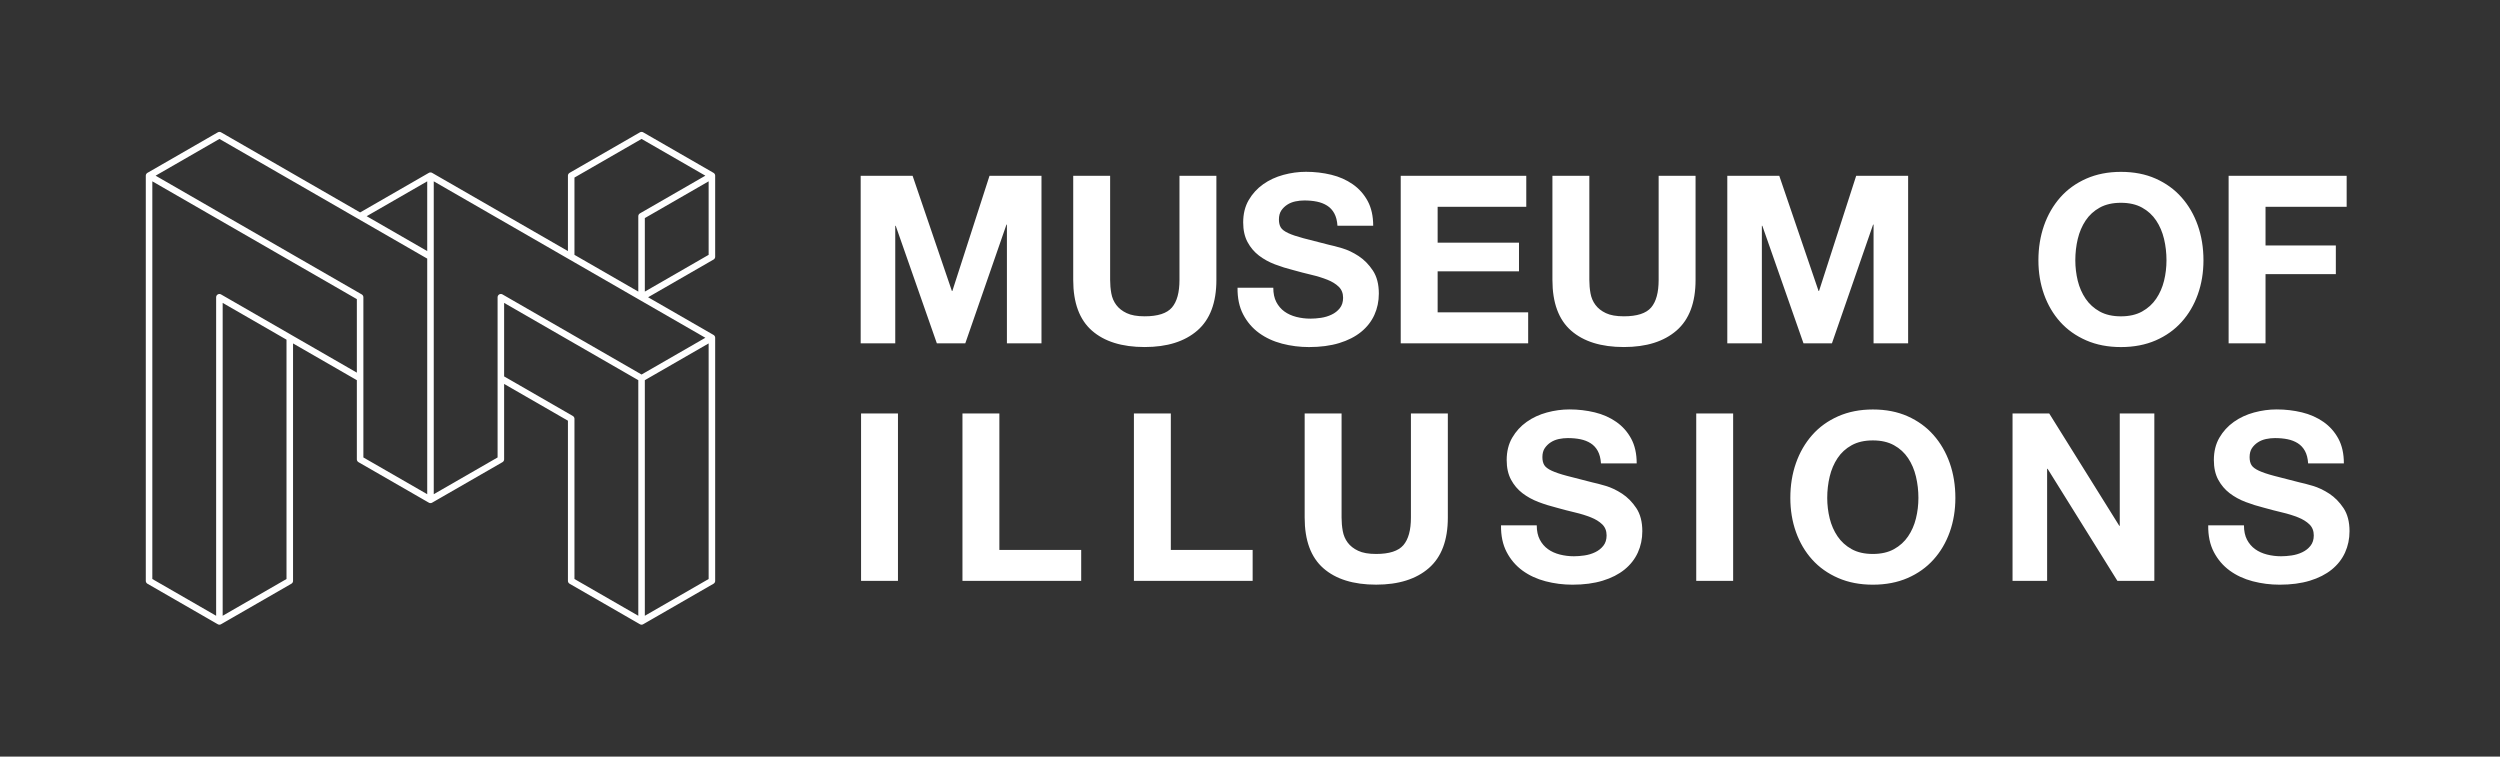
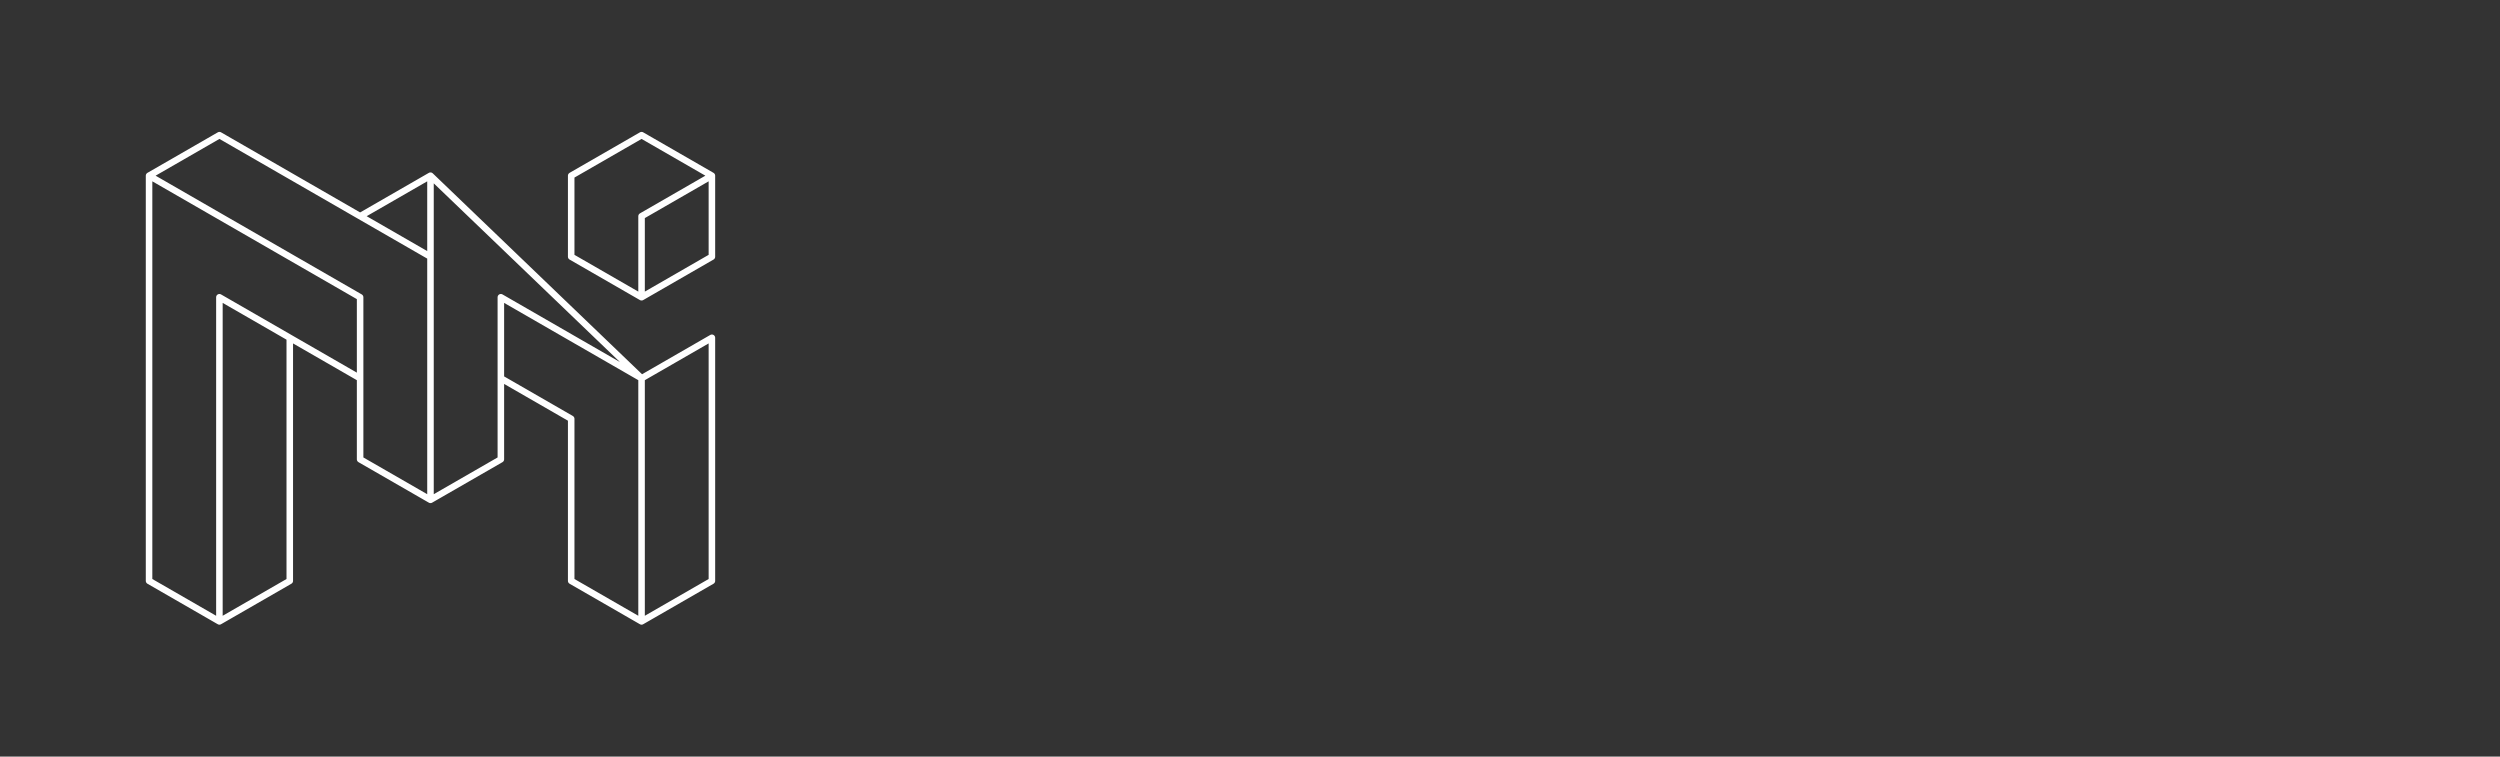
<svg xmlns="http://www.w3.org/2000/svg" width="456" height="138" viewBox="0 0 456 138" fill="none">
  <rect x="0" y="0" width="456" height="138" fill="#333333" stroke="none" />
-   <path d="M117.021 113.346L129.851 105.955V61.609M117.021 113.346V69M117.021 113.346L104.186 105.955V76.391L91.356 69V54.218M129.851 61.609L117.021 69M129.851 61.609L78.52 32.044M117.021 69L91.356 54.218M91.356 54.218V83.782L78.52 91.173M78.52 32.044V46.827M78.52 32.044L65.685 39.435L78.52 46.827M78.52 32.044V91.173M78.52 91.173V46.827M78.52 91.173L65.685 83.782V54.218M78.52 46.827L40.025 24.653L27.189 32.044M27.189 32.044L65.685 54.218M27.189 32.044V105.955L40.019 113.346M65.685 54.218V69L40.019 54.218M40.019 54.218V113.346M40.019 54.218L52.855 61.609V105.955L40.019 113.346M117.021 54.218V39.435L129.851 32.044M117.021 54.218L104.186 46.827V32.044L117.021 24.653L129.851 32.044M117.021 54.218L129.851 46.827V32.044" stroke="white" stroke-width="1.191" stroke-miterlimit="22.926" stroke-linecap="round" stroke-linejoin="round" />
-   <path fill-rule="evenodd" clip-rule="evenodd" d="M156.988 32.071V62.619H163.294V41.185H163.379L170.879 62.619H176.071L183.576 40.972H183.661V62.619H189.967V32.071H180.484L173.709 53.075H173.624L166.46 32.071H156.988ZM221.869 51.07V32.071H215.136V51.065C215.136 53.346 214.678 55.021 213.761 56.09C212.844 57.158 211.187 57.695 208.788 57.695C207.413 57.695 206.32 57.504 205.51 57.116C204.695 56.733 204.06 56.233 203.602 55.616C203.143 55.005 202.845 54.298 202.701 53.5C202.557 52.703 202.488 51.889 202.488 51.059V32.071H195.755V51.065C195.755 55.228 196.891 58.307 199.167 60.306C201.438 62.3 204.646 63.3 208.793 63.3C212.882 63.3 216.085 62.295 218.399 60.285C220.712 58.275 221.869 55.202 221.869 51.07ZM232.247 52.479H225.728C225.701 54.361 226.042 55.988 226.757 57.355C227.471 58.722 228.436 59.849 229.651 60.737C230.866 61.62 232.268 62.268 233.851 62.683C235.44 63.098 237.076 63.305 238.761 63.305C240.845 63.305 242.683 63.061 244.272 62.577C245.86 62.093 247.188 61.412 248.259 60.545C249.331 59.673 250.141 58.642 250.685 57.445C251.228 56.249 251.5 54.952 251.5 53.553C251.5 51.841 251.137 50.437 250.407 49.337C249.677 48.241 248.813 47.364 247.811 46.705C246.809 46.05 245.802 45.572 244.789 45.274C243.776 44.976 242.982 44.769 242.406 44.652C240.493 44.168 238.942 43.769 237.753 43.456C236.564 43.142 235.637 42.828 234.965 42.514C234.294 42.201 233.841 41.86 233.617 41.488C233.388 41.116 233.276 40.632 233.276 40.031C233.276 39.377 233.42 38.835 233.702 38.404C233.99 37.979 234.352 37.622 234.795 37.335C235.237 37.048 235.733 36.851 236.277 36.735C236.82 36.623 237.364 36.564 237.908 36.564C238.739 36.564 239.501 36.633 240.2 36.777C240.898 36.921 241.522 37.16 242.065 37.506C242.609 37.846 243.046 38.319 243.371 38.914C243.702 39.516 243.894 40.27 243.952 41.18H250.471C250.471 39.409 250.136 37.91 249.464 36.665C248.792 35.426 247.886 34.406 246.74 33.608C245.594 32.81 244.288 32.231 242.817 31.874C241.346 31.518 239.805 31.337 238.206 31.337C236.836 31.337 235.461 31.524 234.091 31.896C232.721 32.268 231.49 32.837 230.402 33.608C229.315 34.379 228.436 35.341 227.764 36.495C227.092 37.649 226.757 39.01 226.757 40.579C226.757 41.977 227.023 43.169 227.551 44.152C228.079 45.136 228.771 45.955 229.63 46.614C230.488 47.268 231.458 47.805 232.545 48.22C233.633 48.635 234.747 48.98 235.893 49.267C237.007 49.581 238.11 49.868 239.192 50.123C240.28 50.379 241.25 50.682 242.108 51.022C242.966 51.362 243.659 51.793 244.187 52.304C244.714 52.819 244.981 53.489 244.981 54.313C244.981 55.084 244.779 55.717 244.379 56.217C243.979 56.717 243.478 57.111 242.875 57.392C242.273 57.679 241.634 57.871 240.946 57.972C240.258 58.073 239.619 58.121 239.016 58.121C238.131 58.121 237.273 58.014 236.442 57.802C235.61 57.589 234.891 57.259 234.278 56.818C233.665 56.377 233.169 55.797 232.796 55.084C232.433 54.377 232.247 53.505 232.247 52.479ZM255.492 32.071V62.619H278.738V56.972H262.225V49.486H277.065V44.264H262.225V37.718H278.392V32.071H255.492ZM309.27 51.07V32.071H302.537V51.065C302.537 53.346 302.079 55.021 301.167 56.09C300.252 57.158 298.592 57.695 296.194 57.695C294.819 57.695 293.727 57.504 292.915 57.116C292.101 56.733 291.468 56.233 291.009 55.616C290.551 55.005 290.251 54.298 290.107 53.5C289.964 52.703 289.895 51.889 289.895 51.059V32.071H283.162V51.065C283.162 55.228 284.297 58.307 286.572 60.306C288.845 62.3 292.052 63.3 296.199 63.3C300.288 63.3 303.493 62.295 305.806 60.285C308.114 58.275 309.27 55.202 309.27 51.07ZM315.059 32.071V62.619H321.364V41.185H321.449L328.955 62.619H334.147L341.651 40.972H341.738V62.619H348.043V32.071H338.566L331.791 53.075H331.706L324.541 32.071H315.059ZM157.057 75.413V105.955H163.789V75.413H157.057ZM175.553 75.413V105.955H197.21V100.308H182.285V75.413H175.553ZM206.826 75.413V105.955H228.483V100.308H213.558V75.413H206.826ZM264.085 94.411V75.418H257.352V94.411C257.352 96.692 256.894 98.368 255.977 99.436C255.06 100.505 253.402 101.042 251.004 101.042C249.629 101.042 248.536 100.851 247.726 100.462C246.91 100.08 246.276 99.58 245.817 98.963C245.359 98.352 245.061 97.644 244.917 96.847C244.773 96.049 244.703 95.236 244.703 94.406V75.413H237.971V94.406C237.971 98.57 239.106 101.648 241.383 103.648C243.653 105.642 246.862 106.641 251.009 106.641C255.097 106.641 258.3 105.636 260.614 103.627C262.927 101.617 264.085 98.543 264.085 94.411ZM280.303 95.821H273.786C273.758 97.703 274.099 99.33 274.814 100.697C275.528 102.063 276.494 103.19 277.708 104.078C278.923 104.961 280.327 105.61 281.91 106.024C283.498 106.439 285.135 106.647 286.818 106.647C288.909 106.647 290.74 106.402 292.329 105.918C293.917 105.434 295.246 104.754 296.317 103.887C297.388 103.015 298.198 101.983 298.743 100.787C299.286 99.591 299.558 98.293 299.558 96.895C299.558 95.183 299.194 93.779 298.464 92.678C297.734 91.583 296.871 90.705 295.869 90.046C294.867 89.392 293.861 88.913 292.846 88.616C291.834 88.318 291.04 88.111 290.464 87.993C288.55 87.51 287 87.111 285.811 86.797C284.623 86.483 283.695 86.169 283.024 85.856C282.35 85.542 281.9 85.202 281.674 84.83C281.446 84.458 281.333 83.974 281.333 83.373C281.333 82.719 281.477 82.176 281.764 81.746C282.053 81.32 282.414 80.964 282.858 80.677C283.301 80.39 283.795 80.193 284.338 80.076C284.884 79.964 285.427 79.906 285.97 79.906C286.803 79.906 287.564 79.975 288.263 80.118C288.96 80.262 289.585 80.501 290.128 80.847C290.671 81.187 291.109 81.66 291.435 82.256C291.765 82.857 291.957 83.612 292.016 84.521H298.533C298.533 82.751 298.198 81.251 297.526 80.007C296.855 78.768 295.948 77.747 294.803 76.949C293.658 76.152 292.352 75.572 290.879 75.216C289.408 74.86 287.868 74.679 286.27 74.679C284.899 74.679 283.524 74.865 282.153 75.237C280.785 75.609 279.553 76.178 278.467 76.949C277.378 77.72 276.499 78.683 275.828 79.837C275.154 80.991 274.819 82.352 274.819 83.92C274.819 85.319 275.085 86.51 275.613 87.494C276.141 88.477 276.835 89.296 277.693 89.956C278.551 90.609 279.522 91.147 280.608 91.561C281.695 91.976 282.809 92.322 283.957 92.609C285.071 92.923 286.173 93.21 287.256 93.465C288.342 93.72 289.313 94.023 290.172 94.364C291.03 94.704 291.721 95.135 292.249 95.645C292.777 96.161 293.043 96.831 293.043 97.655C293.043 98.426 292.841 99.059 292.441 99.559C292.042 100.058 291.54 100.452 290.938 100.734C290.335 101.021 289.698 101.212 289.008 101.313C288.322 101.414 287.681 101.462 287.079 101.462C286.196 101.462 285.337 101.356 284.505 101.143C283.672 100.93 282.952 100.601 282.34 100.159C281.728 99.718 281.231 99.139 280.859 98.426C280.491 97.719 280.303 96.847 280.303 95.821ZM309.393 75.413V105.955H316.125V75.413H309.393ZM333.287 90.817C333.287 89.477 333.438 88.18 333.735 86.925C334.035 85.67 334.514 84.548 335.17 83.564C335.825 82.581 336.684 81.793 337.744 81.209C338.805 80.624 340.088 80.331 341.602 80.331C343.116 80.331 344.407 80.624 345.463 81.209C346.523 81.793 347.376 82.575 348.037 83.564C348.693 84.548 349.172 85.67 349.469 86.925C349.769 88.18 349.918 89.477 349.918 90.817C349.918 92.098 349.769 93.348 349.469 94.56C349.172 95.773 348.693 96.863 348.037 97.831C347.382 98.798 346.523 99.58 345.463 100.165C344.407 100.75 343.116 101.042 341.602 101.042C340.088 101.042 338.8 100.75 337.744 100.165C336.689 99.58 335.83 98.804 335.17 97.831C334.514 96.863 334.035 95.767 333.735 94.56C333.438 93.348 333.287 92.098 333.287 90.817ZM326.557 90.817C326.557 93.04 326.897 95.119 327.584 97.044C328.273 98.969 329.257 100.643 330.543 102.068C331.826 103.493 333.41 104.616 335.282 105.429C337.152 106.243 339.263 106.647 341.607 106.647C343.98 106.647 346.096 106.237 347.958 105.429C349.818 104.616 351.391 103.499 352.674 102.068C353.958 100.643 354.944 98.969 355.633 97.044C356.32 95.119 356.66 93.045 356.66 90.817C356.66 88.536 356.32 86.419 355.633 84.463C354.944 82.511 353.958 80.804 352.674 79.353C351.391 77.896 349.818 76.758 347.958 75.928C346.096 75.099 343.98 74.689 341.607 74.689C339.263 74.689 337.157 75.104 335.282 75.928C333.41 76.758 331.826 77.896 330.543 79.353C329.257 80.81 328.273 82.511 327.584 84.463C326.897 86.414 326.557 88.536 326.557 90.817ZM367.087 75.413V105.955H373.394V85.505H373.479L386.218 105.955H392.951V75.413H386.644V95.906H386.559L373.776 75.413H367.087ZM409.298 95.821H402.778C402.752 97.703 403.093 99.33 403.808 100.697C404.523 102.063 405.486 103.19 406.703 104.078C407.917 104.961 409.318 105.61 410.901 106.024C412.49 106.439 414.127 106.647 415.812 106.647C417.895 106.647 419.734 106.402 421.323 105.918C422.911 105.434 424.238 104.754 425.311 103.887C426.382 103.015 427.192 101.983 427.735 100.787C428.278 99.591 428.552 98.293 428.552 96.895C428.552 95.183 428.188 93.779 427.458 92.678C426.728 91.583 425.865 90.705 424.863 90.046C423.862 89.392 422.852 88.913 421.84 88.616C420.828 88.318 420.034 88.111 419.458 87.993C417.544 87.51 415.992 87.111 414.806 86.797C413.617 86.483 412.687 86.169 412.016 85.856C411.345 85.542 410.891 85.202 410.668 84.83C410.438 84.458 410.328 83.974 410.328 83.373C410.328 82.719 410.471 82.176 410.753 81.746C411.042 81.32 411.404 80.964 411.847 80.677C412.287 80.39 412.784 80.193 413.327 80.076C413.871 79.964 414.416 79.906 414.959 79.906C415.789 79.906 416.553 79.975 417.252 80.118C417.949 80.262 418.574 80.501 419.117 80.847C419.66 81.187 420.098 81.66 420.424 82.256C420.754 82.857 420.944 83.612 421.003 84.521H427.522C427.522 82.751 427.187 81.251 426.516 80.007C425.844 78.768 424.937 77.747 423.792 76.949C422.645 76.152 421.338 75.572 419.868 75.216C418.397 74.86 416.858 74.679 415.256 74.679C413.888 74.679 412.513 74.865 411.142 75.237C409.772 75.609 408.542 76.178 407.453 76.949C406.367 77.72 405.486 78.683 404.815 79.837C404.143 80.991 403.808 82.352 403.808 83.92C403.808 85.319 404.074 86.51 404.602 87.494C405.13 88.477 405.824 89.296 406.682 89.956C407.54 90.609 408.509 91.147 409.597 91.561C410.684 91.976 411.798 92.322 412.943 92.609C414.057 92.923 415.162 93.21 416.243 93.465C417.332 93.72 418.3 94.023 419.158 94.364C420.016 94.704 420.711 95.135 421.238 95.645C421.766 96.161 422.032 96.831 422.032 97.655C422.032 98.426 421.83 99.059 421.43 99.559C421.031 100.058 420.529 100.452 419.927 100.734C419.325 101.021 418.684 101.212 417.998 101.313C417.308 101.414 416.671 101.462 416.069 101.462C415.182 101.462 414.324 101.356 413.494 101.143C412.661 100.93 411.941 100.601 411.329 100.159C410.717 99.718 410.22 99.139 409.846 98.426C409.485 97.719 409.298 96.847 409.298 95.821ZM378.538 47.475C378.538 46.135 378.687 44.838 378.984 43.583C379.284 42.328 379.763 41.206 380.419 40.222C381.074 39.239 381.933 38.452 382.993 37.867C384.054 37.282 385.34 36.989 386.854 36.989C388.365 36.989 389.656 37.282 390.712 37.867C391.772 38.452 392.626 39.233 393.286 40.222C393.942 41.206 394.421 42.328 394.721 43.583C395.018 44.838 395.167 46.135 395.167 47.475C395.167 48.757 395.018 50.006 394.721 51.218C394.421 52.431 393.942 53.521 393.286 54.489C392.631 55.456 391.772 56.238 390.712 56.823C389.656 57.408 388.365 57.7 386.854 57.7C385.34 57.7 384.049 57.408 382.993 56.823C381.938 56.238 381.079 55.462 380.419 54.489C379.763 53.521 379.284 52.425 378.984 51.218C378.692 50.006 378.538 48.757 378.538 47.475ZM371.806 47.475C371.806 49.698 372.146 51.777 372.833 53.702C373.522 55.627 374.508 57.301 375.792 58.727C377.078 60.152 378.661 61.274 380.531 62.087C382.401 62.901 384.512 63.305 386.859 63.305C389.231 63.305 391.347 62.895 393.207 62.087C395.067 61.274 396.64 60.157 397.923 58.727C399.209 57.301 400.196 55.627 400.882 53.702C401.569 51.777 401.912 49.703 401.912 47.475C401.912 45.194 401.569 43.078 400.882 41.121C400.196 39.169 399.209 37.463 397.923 36.011C396.64 34.554 395.067 33.416 393.207 32.587C391.347 31.757 389.231 31.348 386.859 31.348C384.512 31.348 382.407 31.762 380.531 32.587C378.661 33.416 377.078 34.554 375.792 36.011C374.508 37.468 373.522 39.169 372.833 41.121C372.152 43.072 371.806 45.194 371.806 47.475ZM406.5 32.071V62.619H413.233V49.996H426.057V44.774H413.233V37.718H428.03V32.071H406.5Z" fill="white" />
+   <path d="M117.021 113.346L129.851 105.955V61.609M117.021 113.346V69M117.021 113.346L104.186 105.955V76.391L91.356 69V54.218M129.851 61.609L117.021 69L78.52 32.044M117.021 69L91.356 54.218M91.356 54.218V83.782L78.52 91.173M78.52 32.044V46.827M78.52 32.044L65.685 39.435L78.52 46.827M78.52 32.044V91.173M78.52 91.173V46.827M78.52 91.173L65.685 83.782V54.218M78.52 46.827L40.025 24.653L27.189 32.044M27.189 32.044L65.685 54.218M27.189 32.044V105.955L40.019 113.346M65.685 54.218V69L40.019 54.218M40.019 54.218V113.346M40.019 54.218L52.855 61.609V105.955L40.019 113.346M117.021 54.218V39.435L129.851 32.044M117.021 54.218L104.186 46.827V32.044L117.021 24.653L129.851 32.044M117.021 54.218L129.851 46.827V32.044" stroke="white" stroke-width="1.191" stroke-miterlimit="22.926" stroke-linecap="round" stroke-linejoin="round" />
</svg>